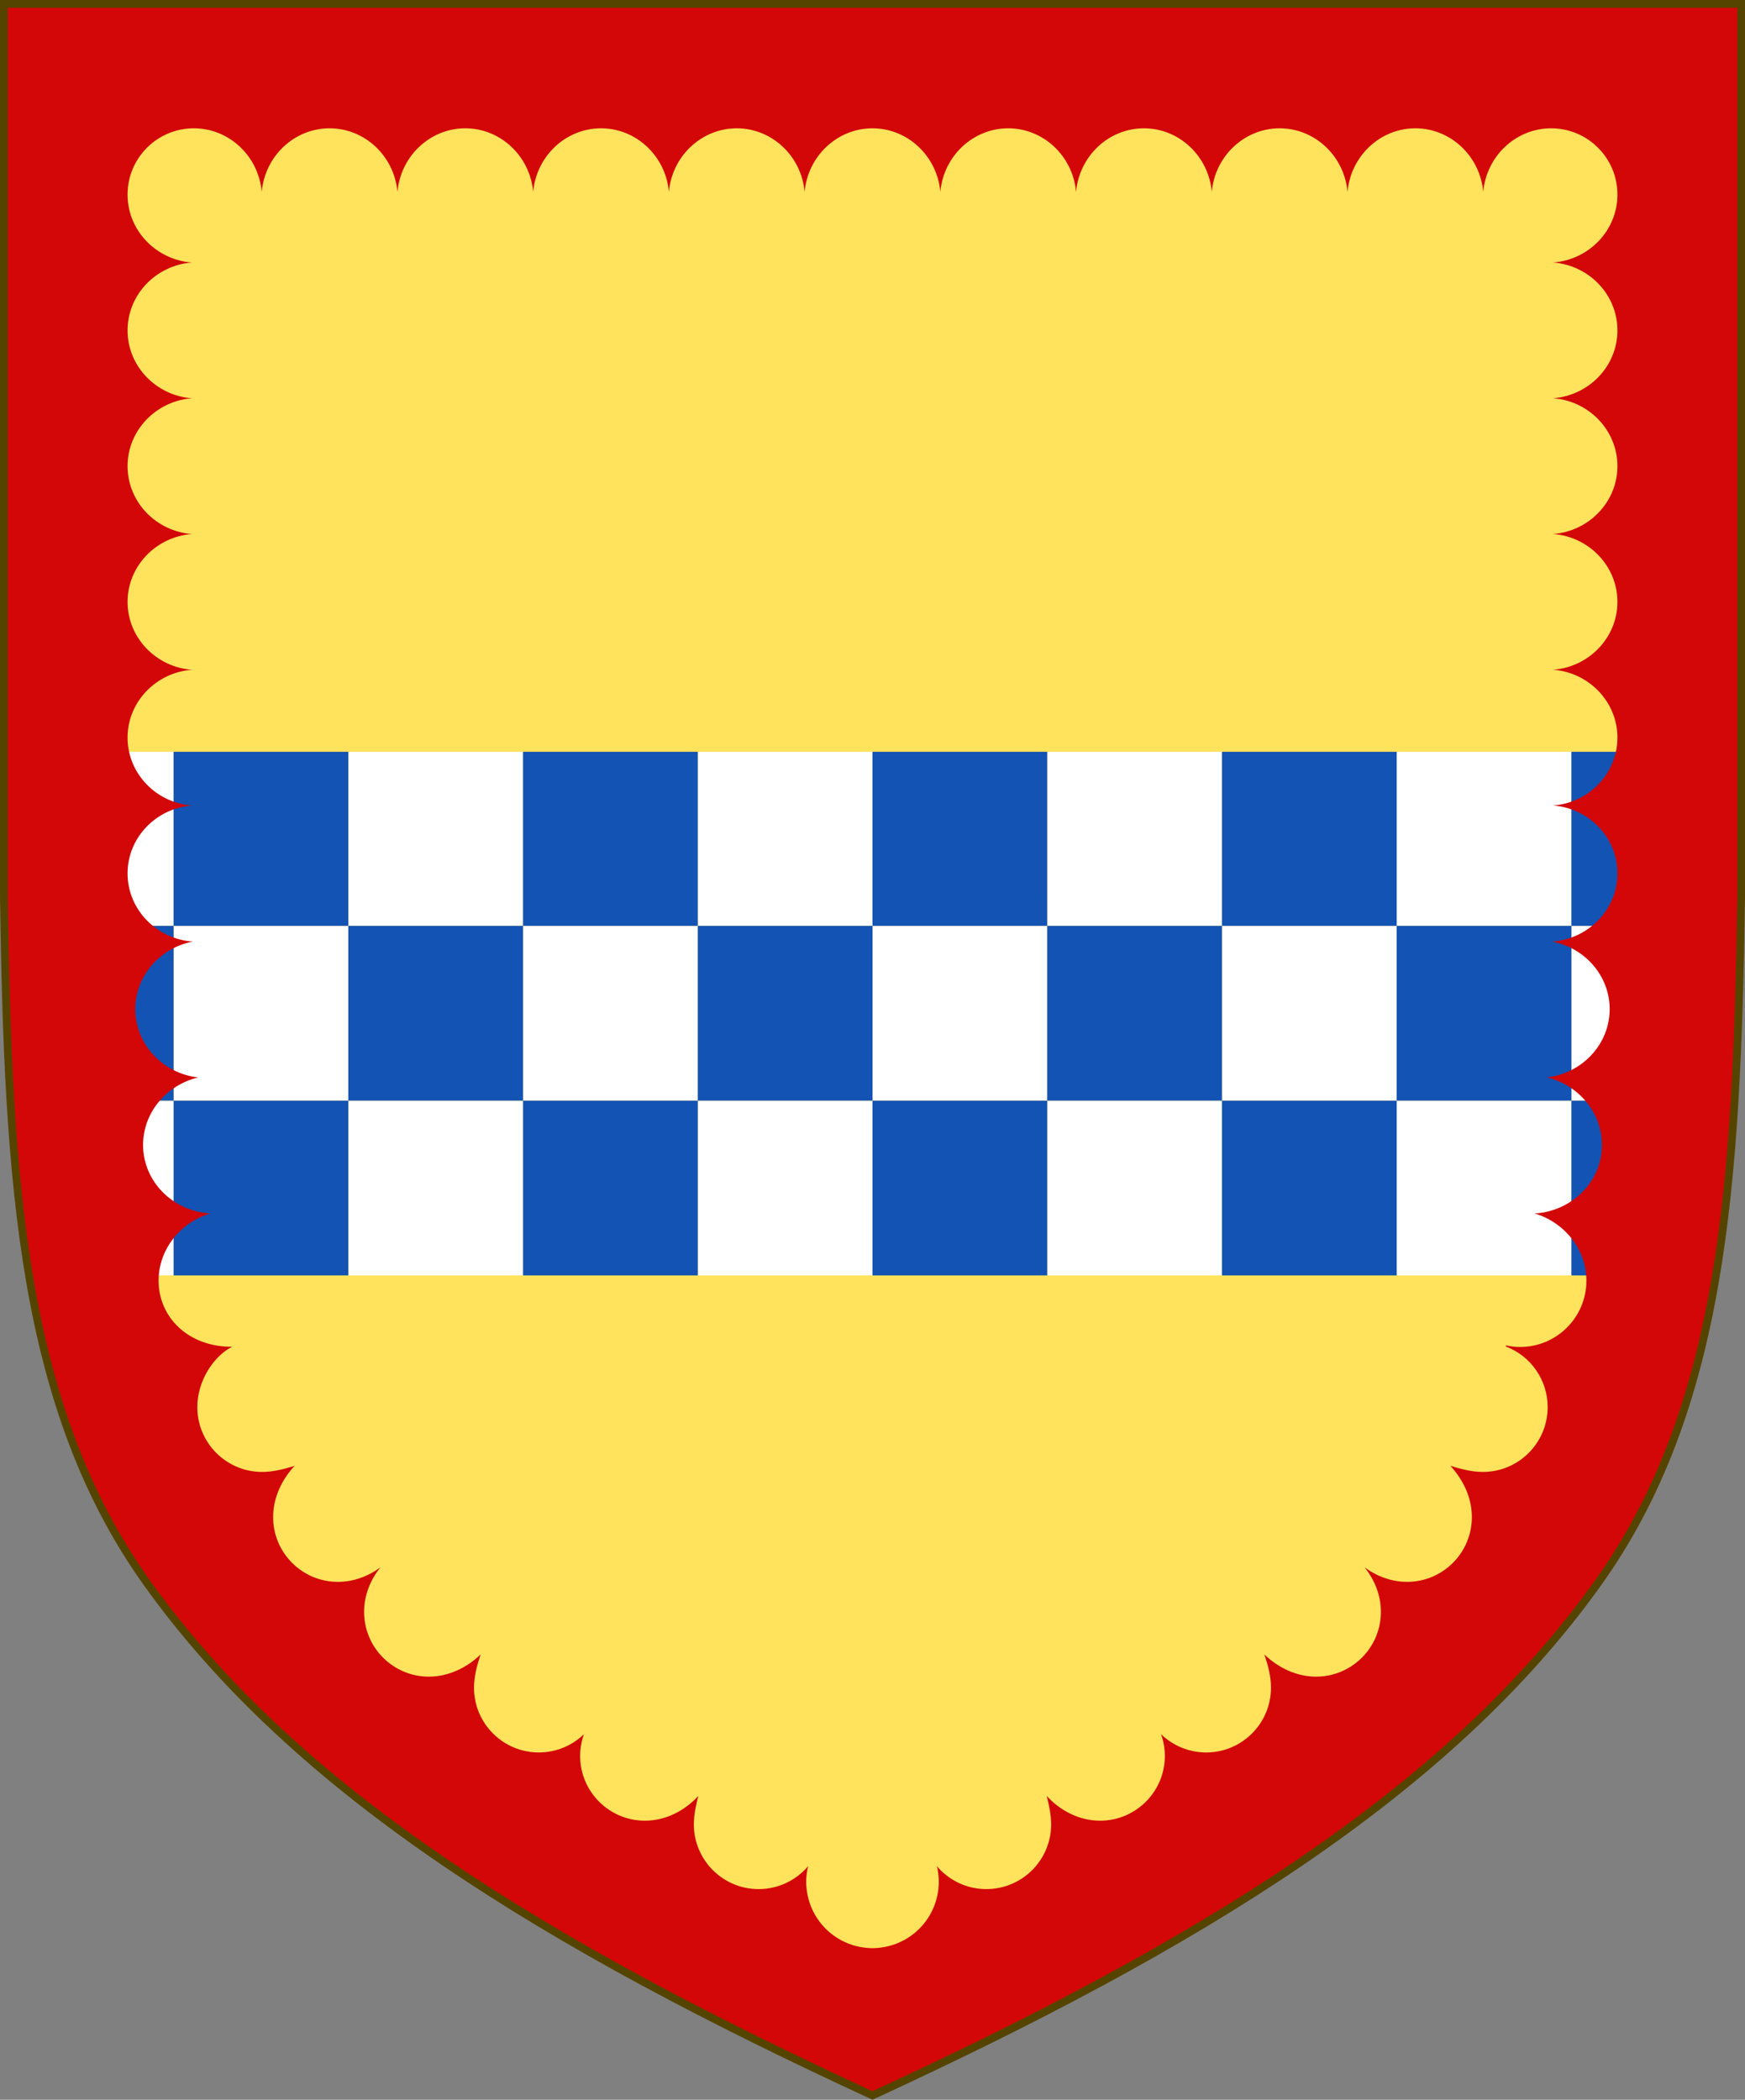
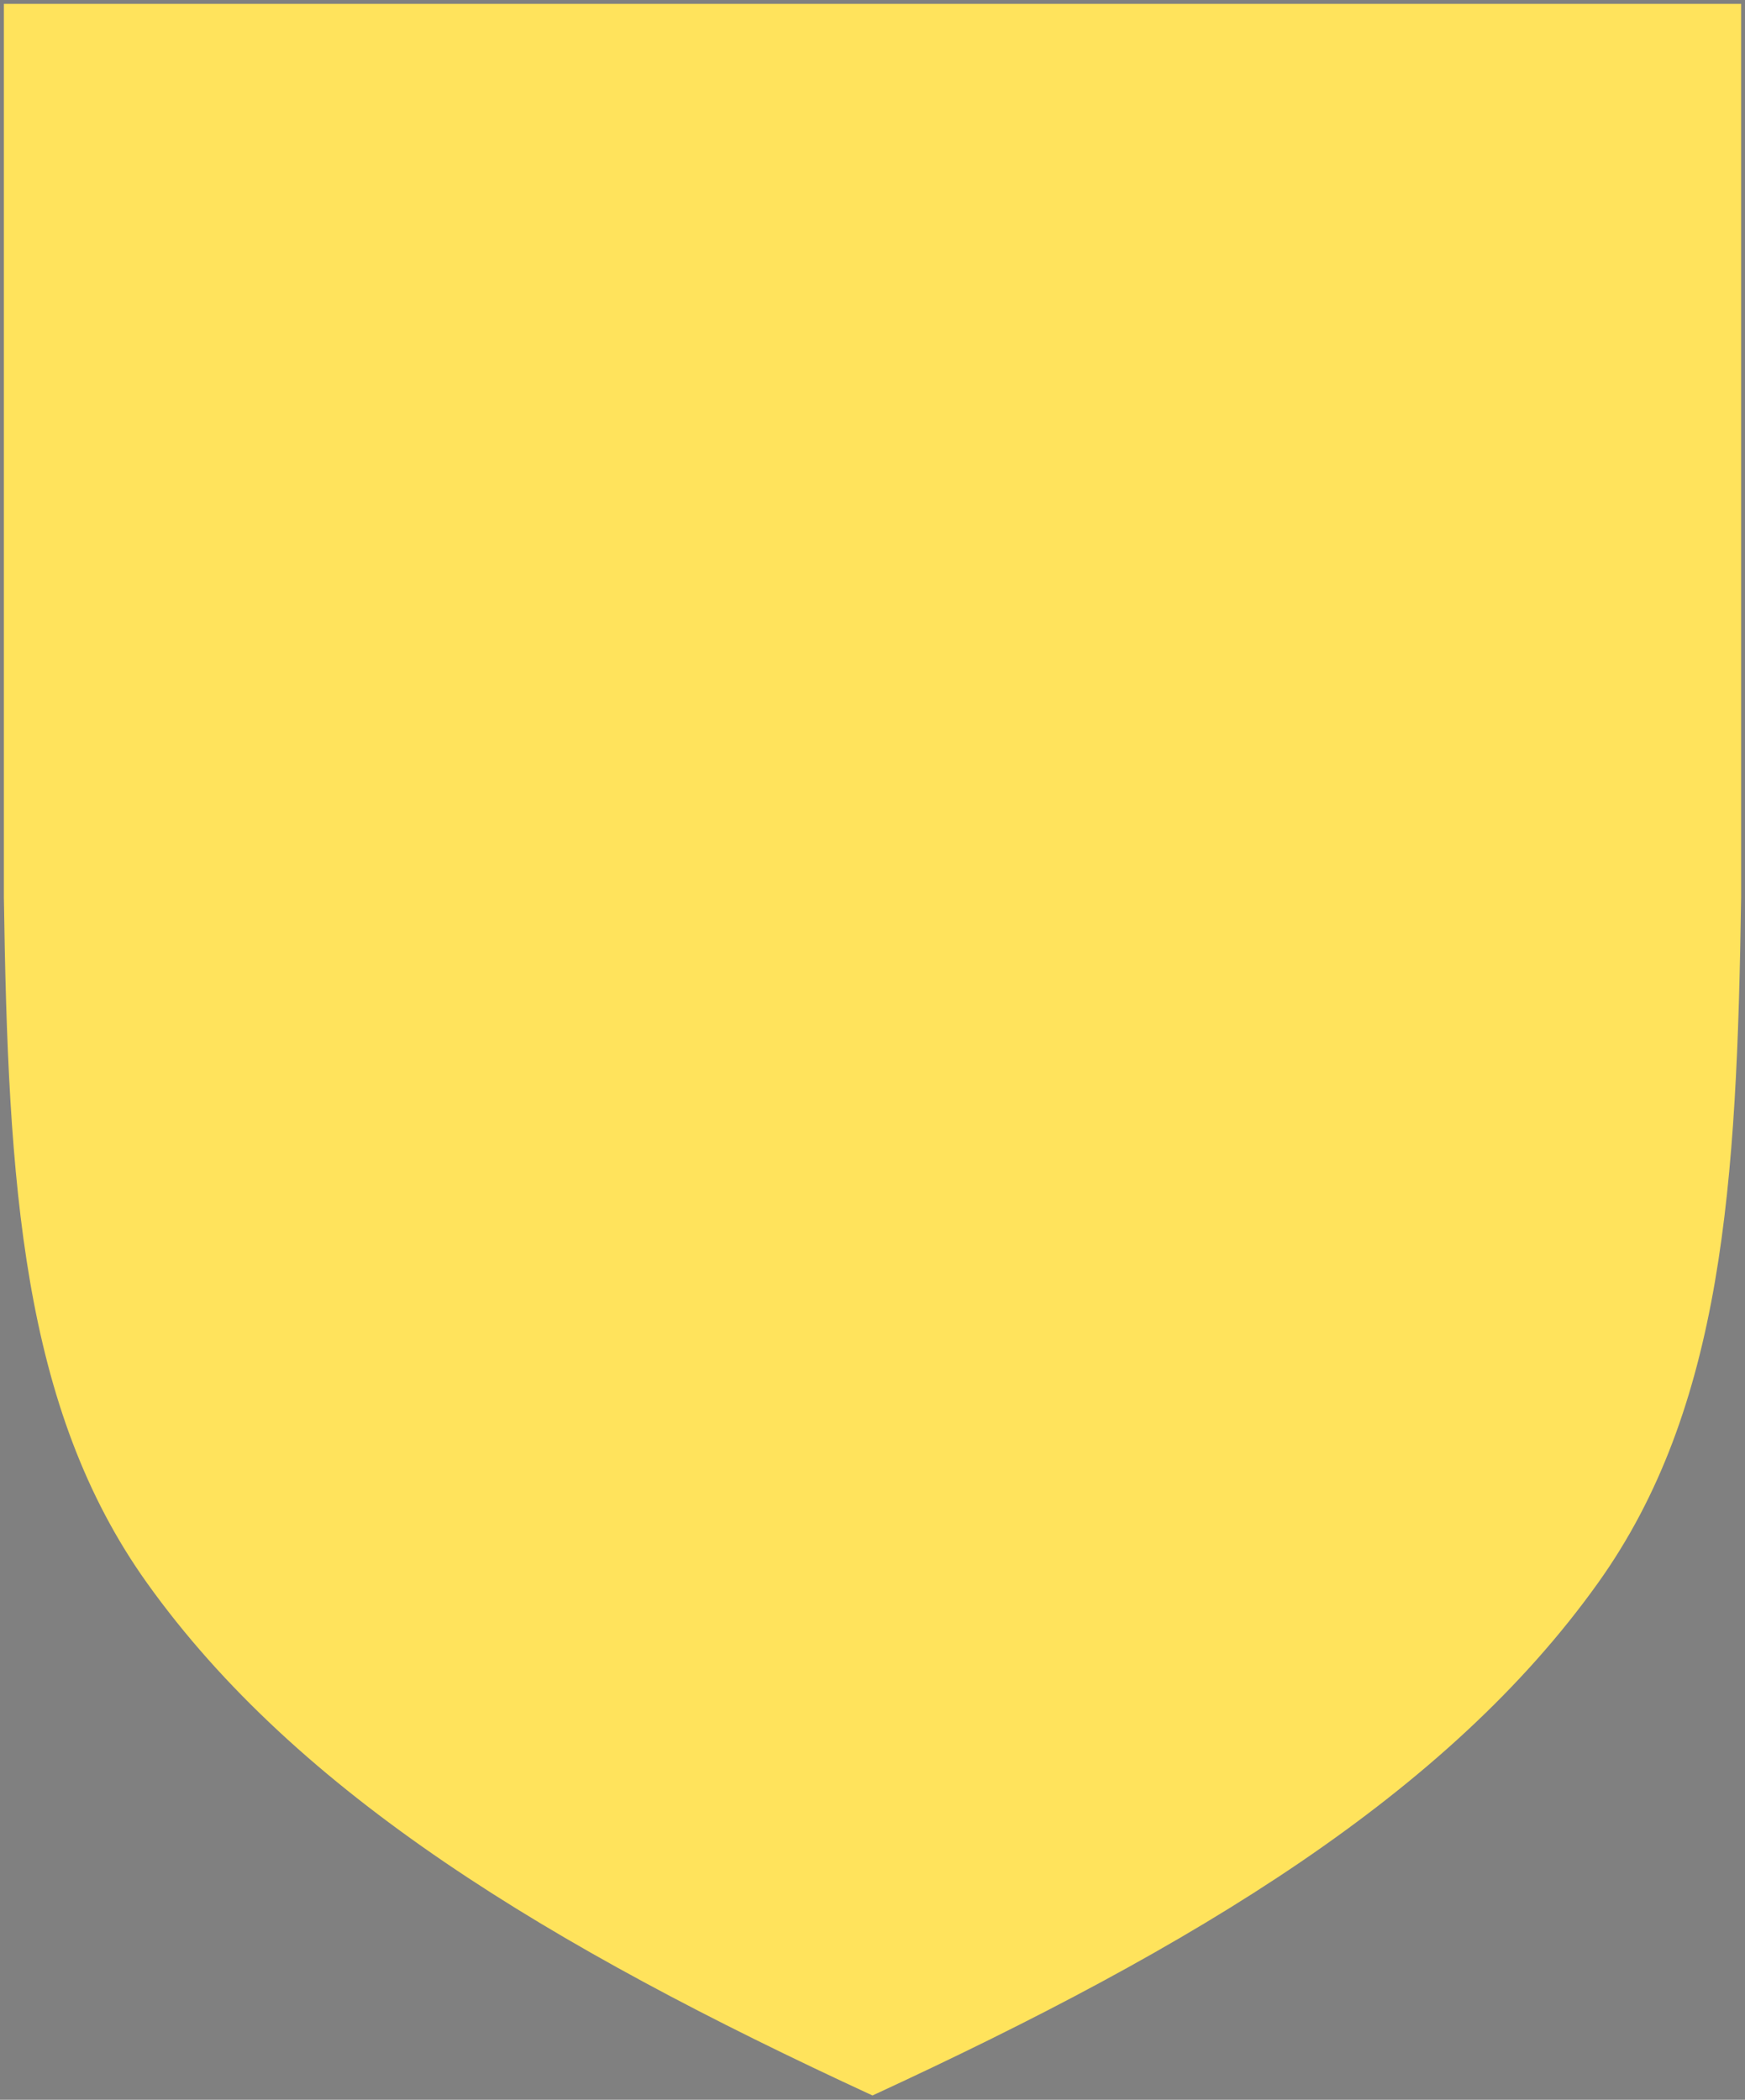
<svg xmlns="http://www.w3.org/2000/svg" xmlns:ns1="http://www.inkscape.org/namespaces/inkscape" xmlns:ns2="http://sodipodi.sourceforge.net/DTD/sodipodi-0.dtd" width="450" height="541.375" id="svg2" version="1.1" ns1:version="0.92.2 5c3e80d, 2017-08-06" ns2:docname="Arms_of_Sir_William_Stewart_of_Luthrie.svg" ns1:export-filename="/Users/Soda/Desktop/UK of the GB and NI.png" ns1:export-xdpi="143.23364" ns1:export-ydpi="143.23364">
  <rect width="100%" height="100%" fill="#808080" stroke="none" />
  <defs id="defs4" />
  <ns2:namedview id="base" pagecolor="#ffffff" bordercolor="#666666" borderopacity="1.0" ns1:pageopacity="0.0" ns1:pageshadow="2" ns1:zoom="1.0621094" ns1:cx="225" ns1:cy="270.68775" ns1:document-units="px" ns1:current-layer="layer1" showgrid="false" ns1:window-width="1440" ns1:window-height="788" ns1:window-x="0" ns1:window-y="1" ns1:window-maximized="1" showguides="true" ns1:guide-bbox="true" ns1:object-nodes="false" ns1:snap-nodes="false" ns1:snap-page="true" ns1:snap-bbox="false" ns1:snap-grids="false" ns1:snap-to-guides="false" fit-margin-top="0" fit-margin-left="0" fit-margin-right="0" fit-margin-bottom="0">
    <ns1:grid type="xygrid" id="grid14322" empspacing="5" visible="true" enabled="true" snapvisiblegridlinesonly="true" originx="0" originy="-0.001" />
  </ns2:namedview>
  <g ns1:label="Layer" ns1:groupmode="layer" id="layer1" transform="translate(588.048,126.626)" style="display:inline">
    <path ns2:nodetypes="scccccscs" d="m -175.953,281.505 c 32.24,-45.131 35.83,-102.85 36.905,-176.814 v -230.318 h -224 -224 v 230.318 c 1.075,73.964 4.664,131.682 36.905,176.814 38.837,54.365 103.537,93.598 187.095,132.143 83.558,-38.545 148.258,-77.777 187.095,-132.143 z" style="display:inline;fill:#ffe35c;fill-opacity:1;stroke:none;stroke-width:2;stroke-miterlimit:4;stroke-dasharray:none;stroke-opacity:1" id="path970" ns1:connector-curvature="0" />
    <g id="g34921" style="fill:#ffeb51;fill-opacity:1;stroke:#806600;stroke-width:1.5;stroke-miterlimit:4;stroke-dasharray:none" transform="translate(0,-7.906)">
      <g transform="translate(0,-1)" id="g28316" style="fill:#ffeb51;fill-opacity:1;stroke:#806600;stroke-width:1.5;stroke-miterlimit:4;stroke-dasharray:none" />
      <g transform="translate(0,-1)" id="g28303" style="fill:#ffeb51;fill-opacity:1;stroke:#806600;stroke-width:1.5;stroke-miterlimit:4;stroke-dasharray:none" />
    </g>
    <g id="g6659" transform="translate(0,-0.027)">
      <g transform="translate(0,10.802)" id="g6663" />
    </g>
    <g style="stroke-width:0.888;stroke-miterlimit:4;stroke-dasharray:none" id="g11618-9-0-2" transform="matrix(1.127,0,0,1.127,186.794,233.424)" />
    <g id="g6663-8" transform="matrix(1.145,0,0,1.145,1430.151,21.315)" style="stroke-width:1.31;stroke-miterlimit:4;stroke-dasharray:none" />
    <g style="stroke-width:0.772;stroke-miterlimit:4;stroke-dasharray:none" id="g11618-9-0-2-0" transform="matrix(1.295,0,0,1.295,121.073,160.443)" />
    <g style="stroke-width:0.87;stroke-miterlimit:4;stroke-dasharray:none" id="g13998" transform="matrix(1.149,0,0,1.149,-93.647,-107.877)" />
    <g style="stroke-width:0.772;stroke-miterlimit:4;stroke-dasharray:none" id="g11618-9-0-2-0-2" transform="matrix(1.295,0,0,1.295,-126.892,-684.592)" />
    <g style="stroke-width:0.87;stroke-miterlimit:4;stroke-dasharray:none" id="g13998-3" transform="matrix(1.149,0,0,1.149,-341.611,-952.912)" />
    <g style="stroke-width:0.888;stroke-miterlimit:4;stroke-dasharray:none" id="g11618-9-0-2-9" transform="matrix(0.169,0,0,0.178,1533.593,564.701)" />
    <g id="g13998-5" transform="matrix(0.15,0,0,0.158,1505.556,527.839)" />
    <g style="display:inline;stroke-width:1;stroke-miterlimit:4;stroke-dasharray:none" id="g16963-90-4" transform="matrix(0.12,-0.095,0.09,0.126,1666.233,675.448)" />
-     <path ns1:connector-curvature="0" id="path947" d="m -587.048,67.208 v 37.484 c 0.036,2.5 0.086,4.935 0.129,7.398 h 43.637 V 67.208 Z m 43.766,44.883 v 45.059 h 45.059 v -45.059 z m 45.059,0 h 45.059 V 67.208 h -45.059 z m 45.059,0 v 45.059 h 45.059 v -45.059 z m 45.059,0 h 45.059 V 67.208 h -45.059 z m 45.059,0 v 45.059 h 45.059 v -45.059 z m 45.059,0 h 45.059 V 67.208 h -45.059 z m 45.059,0 v 45.059 h 45.059 v -45.059 z m 45.059,0 h 45.059 V 67.208 h -45.059 z m 45.059,0 v 45.059 h 42.082 c 0.856,-14.276 1.279,-29.315 1.555,-45.059 z m 0,45.059 h -45.059 v 45.059 h 45.059 z m -90.117,0 h -45.059 v 45.059 h 45.059 z m -90.117,0 h -45.059 v 45.059 h 45.059 z m -90.117,0 h -45.059 v 45.059 h 45.059 z m -90.117,0 h -42.082 c 0.953,15.893 2.441,30.889 4.805,45.059 h 37.277 z" style="display:inline;fill:#ffffff;fill-opacity:1;stroke:none;stroke-width:4.567;stroke-miterlimit:4;stroke-dasharray:none;stroke-opacity:1" />
-     <path ns1:connector-curvature="0" id="path1027" d="m -543.283,67.208 v 44.883 h 45.059 V 67.208 Z m 45.059,44.883 v 45.059 h 45.059 v -45.059 z m 45.059,0 h 45.059 V 67.208 h -45.059 z m 45.059,0 v 45.059 h 45.059 v -45.059 z m 45.059,0 h 45.059 V 67.208 h -45.059 z m 45.059,0 v 45.059 h 45.059 v -45.059 z m 45.059,0 h 45.059 V 67.208 h -45.059 z m 45.059,0 v 45.059 h 45.059 v -45.059 z m 45.059,0 h 43.637 c 0.043,-2.463 0.093,-4.898 0.129,-7.398 V 67.208 h -43.766 z m 0,45.059 v 45.059 h 37.277 c 2.364,-14.17 3.851,-29.166 4.805,-45.059 z m -45.059,0 h -45.059 v 45.059 h 45.059 z m -90.117,0 h -45.059 v 45.059 h 45.059 z m -90.117,0 h -45.059 v 45.059 h 45.059 z m -90.117,0 h -45.059 v 45.059 h 45.059 z m -45.059,0 v -45.059 h -43.637 c 0.275,15.744 0.698,30.783 1.555,45.059 z" style="display:inline;fill:#1353b4;fill-opacity:1;stroke:none;stroke-width:0.667;stroke-linecap:round;stroke-miterlimit:4;stroke-dasharray:none;stroke-opacity:1" />
-     <path ns2:nodetypes="ccscsccccccccccccccccccccccccccccccccccccccccccccccccccccccccccccccccccccccccccccccccccccccccccccccccccccccccccccccccccccccccccccccccccccccccccccccccccccccccccccccccccccccccc" ns1:connector-curvature="0" id="path903" d="m -587.048,-125.626 v 230.318 c 1.075,73.964 4.664,131.683 36.904,176.814 38.837,54.365 103.538,93.598 187.096,132.143 83.558,-38.545 148.259,-77.777 187.096,-132.143 32.24,-45.131 35.83,-102.851 36.904,-176.814 v -230.318 h -224 z m 416.104,84.184 c -0.01,9.24 -7.356,16.802 -16.592,17.495 9.239,0.694 16.587,8.261 16.592,17.505 -0.01,9.24 -7.356,16.802 -16.592,17.495 9.239,0.694 16.587,8.261 16.592,17.505 -0.01,9.24 -7.356,16.802 -16.592,17.495 9.239,0.694 16.587,8.261 16.592,17.505 -0.01,9.24 -7.356,16.802 -16.592,17.495 9.239,0.694 16.587,8.261 16.592,17.505 -0.007,9.325 -7.483,16.926 -16.815,17.578 8.473,1.631 14.806,8.864 14.815,17.422 -0.011,9.073 -7.105,16.558 -16.195,17.599 8.186,1.944 14.195,9.066 14.195,17.401 -1.1e-4,9.446 -7.658,17.103 -17.354,17.69 7.669,2.242 13.344,9.22 13.354,17.31 -1.1e-4,9.446 -7.658,17.103 -17.104,17.104 -1.216,-0.007 -2.428,-0.144 -3.615,-0.408 -0.029,0.093 -0.059,0.183 -0.088,0.275 6.506,2.454 10.813,8.679 10.816,15.633 -1.2e-4,9.232 -7.484,16.717 -16.717,16.717 -2.808,-0.006 -5.57,-0.719 -8.371,-1.576 3.383,3.669 5.532,8.312 5.539,13.203 -1.2e-4,9.232 -7.484,16.717 -16.717,16.717 -3.937,-0.006 -7.745,-1.401 -10.946,-3.746 2.63,3.27 4.199,7.29 4.206,11.465 -1.3e-4,9.232 -7.484,16.717 -16.717,16.717 -4.984,-0.003 -9.707,-2.229 -13.335,-5.723 0.96,2.853 1.705,5.678 1.708,8.553 9.6e-4,9.233 -7.484,16.719 -16.717,16.719 -4.343,9e-5 -8.516,-1.69 -11.635,-4.713 0.644,1.793 0.977,3.683 0.984,5.588 -1.2e-4,9.232 -7.484,16.717 -16.717,16.717 -5.225,-0.008 -10.146,-2.459 -13.743,-6.375 0.591,2.456 1.131,4.861 1.138,7.297 -1.2e-4,9.232 -7.484,16.717 -16.717,16.717 -4.915,-9.8e-4 -9.58,-2.165 -12.756,-5.916 0.003,0.014 0.007,0.029 0.01,0.043 0.07,0.28 0.133,0.561 0.189,0.844 0.05,0.285 0.093,0.571 0.129,0.857 0.04,0.275 0.073,0.551 0.1,0.828 0.046,0.487 0.07,0.976 0.074,1.465 -0.004,0.488 -0.029,0.977 -0.074,1.463 -0.026,0.277 -0.06,0.553 -0.1,0.828 -0.036,0.287 -0.079,0.573 -0.129,0.857 -0.056,0.282 -0.119,0.563 -0.189,0.842 -0.064,0.276 -0.134,0.55 -0.211,0.822 -0.082,0.27 -0.17,0.539 -0.266,0.805 -0.092,0.271 -0.19,0.539 -0.295,0.805 -0.112,0.27 -0.231,0.537 -0.357,0.801 -0.114,0.252 -0.235,0.502 -0.361,0.748 -0.137,0.254 -0.28,0.504 -0.43,0.75 -0.141,0.244 -0.288,0.484 -0.441,0.721 -0.161,0.237 -0.328,0.47 -0.5,0.699 -0.167,0.231 -0.339,0.457 -0.518,0.68 -0.182,0.217 -0.368,0.429 -0.561,0.637 -0.189,0.214 -0.384,0.423 -0.584,0.627 -0.212,0.208 -0.43,0.411 -0.652,0.607 -0.196,0.181 -0.397,0.358 -0.602,0.529 -0.227,0.182 -0.458,0.357 -0.693,0.527 -0.233,0.175 -0.47,0.345 -0.711,0.508 -0.225,0.145 -0.453,0.284 -0.684,0.418 -0.255,0.156 -0.513,0.305 -0.775,0.447 -0.258,0.132 -0.52,0.258 -0.785,0.377 -0.245,0.117 -0.493,0.229 -0.744,0.334 -0.277,0.109 -0.556,0.212 -0.838,0.307 -0.26,0.094 -0.523,0.181 -0.787,0.262 -0.277,0.078 -0.557,0.149 -0.838,0.213 -0.276,0.069 -0.553,0.131 -0.832,0.186 -0.276,0.049 -0.554,0.091 -0.832,0.127 -0.284,0.042 -0.569,0.076 -0.855,0.104 -0.485,0.045 -0.972,0.07 -1.459,0.074 -0.487,-0.004 -0.974,-0.029 -1.459,-0.074 -0.286,-0.027 -0.571,-0.062 -0.855,-0.104 -0.278,-0.035 -0.556,-0.076 -0.832,-0.125 -0.281,-0.056 -0.562,-0.119 -0.84,-0.189 -0.276,-0.063 -0.551,-0.133 -0.824,-0.209 -0.269,-0.082 -0.536,-0.171 -0.801,-0.266 -0.279,-0.094 -0.556,-0.196 -0.83,-0.305 -0.251,-0.105 -0.499,-0.217 -0.744,-0.334 -0.265,-0.119 -0.527,-0.245 -0.785,-0.377 -0.262,-0.142 -0.521,-0.291 -0.775,-0.447 -0.23,-0.134 -0.458,-0.273 -0.682,-0.418 -0.249,-0.168 -0.493,-0.343 -0.732,-0.523 -0.224,-0.162 -0.444,-0.329 -0.66,-0.502 -0.213,-0.178 -0.422,-0.361 -0.627,-0.549 -0.219,-0.194 -0.432,-0.393 -0.641,-0.598 -0.2,-0.204 -0.395,-0.413 -0.584,-0.627 -0.192,-0.208 -0.379,-0.42 -0.561,-0.637 -0.178,-0.222 -0.351,-0.449 -0.518,-0.68 -0.172,-0.229 -0.339,-0.462 -0.5,-0.699 -0.153,-0.237 -0.3,-0.477 -0.441,-0.721 -0.15,-0.246 -0.293,-0.496 -0.43,-0.75 -0.126,-0.246 -0.247,-0.496 -0.361,-0.748 -0.126,-0.264 -0.245,-0.531 -0.357,-0.801 -0.105,-0.266 -0.203,-0.534 -0.295,-0.805 -0.095,-0.266 -0.184,-0.534 -0.266,-0.805 -0.077,-0.272 -0.147,-0.546 -0.211,-0.822 -0.07,-0.279 -0.133,-0.56 -0.189,-0.842 -0.05,-0.285 -0.093,-0.571 -0.129,-0.857 -0.04,-0.275 -0.073,-0.551 -0.1,-0.828 -0.046,-0.486 -0.07,-0.974 -0.074,-1.463 0.004,-0.489 0.029,-0.978 0.074,-1.465 0.026,-0.277 0.06,-0.553 0.1,-0.828 0.036,-0.287 0.079,-0.573 0.129,-0.857 0.056,-0.281 0.118,-0.56 0.188,-0.838 0.004,-0.016 0.008,-0.033 0.012,-0.049 -3.176,3.751 -7.841,5.915 -12.756,5.916 -9.232,-1.2e-4 -16.717,-7.484 -16.717,-16.717 0.007,-2.436 0.546,-4.841 1.141,-7.295 -3.596,3.918 -8.519,6.368 -13.746,6.373 -9.232,-1.3e-4 -16.717,-7.484 -16.717,-16.717 0.007,-1.905 0.34,-3.795 0.984,-5.588 -3.119,3.023 -7.292,4.713 -11.635,4.713 -9.233,-1.3e-4 -16.718,-7.486 -16.717,-16.719 0.008,-2.873 0.756,-5.696 1.71,-8.551 -3.634,3.487 -8.354,5.715 -13.337,5.721 -9.232,-1.2e-4 -16.717,-7.484 -16.717,-16.717 0.006,-4.175 1.575,-8.196 4.211,-11.46 -3.199,2.35 -7.012,3.741 -10.951,3.741 -9.232,-1.2e-4 -16.717,-7.484 -16.717,-16.717 0.002,-4.894 2.149,-9.54 5.54,-13.2 -2.797,0.866 -5.562,1.574 -8.372,1.573 -9.232,-1.2e-4 -16.717,-7.484 -16.717,-16.717 0.009,-6.95 4.317,-13.17 8.967,-15.561 -11.3,0.06 -18.957,-7.597 -18.957,-17.043 0.001,-8.095 5.678,-15.081 13.353,-17.317 -9.695,-0.579 -17.352,-8.237 -17.353,-17.683 0.009,-8.329 6.016,-15.441 14.196,-17.386 -9.095,-1.042 -16.192,-8.535 -16.196,-17.614 0.009,-8.558 6.342,-15.793 14.815,-17.42 -9.335,-0.648 -16.811,-8.253 -16.815,-17.58 0.009,-9.241 7.355,-16.803 16.592,-17.497 -9.239,-0.694 -16.586,-8.26 -16.592,-17.503 0.009,-9.241 7.355,-16.803 16.592,-17.497 -9.239,-0.694 -16.586,-8.26 -16.592,-17.503 0.009,-9.241 7.355,-16.803 16.592,-17.497 -9.239,-0.694 -16.586,-8.26 -16.592,-17.503 0.009,-9.241 7.355,-16.804 16.592,-17.497 -9.239,-0.694 -16.586,-8.26 -16.592,-17.503 0.009,-9.241 7.355,-16.804 16.592,-17.497 -9.239,-0.694 -16.586,-8.26 -16.592,-17.503 -9.7e-4,-9.447 7.657,-17.105 17.104,-17.105 9.168,0.011 16.697,7.25 17.495,16.41 0.799,-9.164 8.333,-16.404 17.505,-16.41 9.168,0.011 16.697,7.25 17.495,16.41 0.799,-9.164 8.333,-16.404 17.505,-16.41 9.168,0.011 16.697,7.25 17.495,16.41 0.799,-9.164 8.333,-16.404 17.505,-16.41 9.168,0.011 16.697,7.25 17.495,16.41 0.799,-9.164 8.333,-16.404 17.505,-16.41 9.168,0.011 16.697,7.25 17.495,16.41 0.799,-9.164 8.333,-16.404 17.505,-16.41 9.168,0.011 16.697,7.25 17.495,16.41 0.799,-9.164 8.333,-16.404 17.505,-16.41 9.168,0.011 16.697,7.25 17.495,16.41 0.799,-9.164 8.333,-16.404 17.505,-16.41 9.168,0.011 16.697,7.25 17.495,16.41 0.799,-9.164 8.333,-16.404 17.505,-16.41 9.168,0.011 16.697,7.25 17.495,16.41 0.799,-9.164 8.333,-16.404 17.505,-16.41 9.168,0.011 16.697,7.25 17.495,16.41 0.799,-9.164 8.333,-16.404 17.505,-16.41 9.447,1.06e-4 17.104,7.659 17.104,17.105 -0.01,9.24 -7.356,16.802 -16.592,17.495 9.239,0.694 16.587,8.261 16.592,17.505 z" style="display:inline;fill:#d30707;fill-opacity:1;stroke:none;stroke-width:2;stroke-miterlimit:4;stroke-dasharray:none;stroke-opacity:1" />
-     <path ns1:connector-curvature="0" id="path968" style="display:inline;fill:none;stroke:#554400;stroke-width:2;stroke-miterlimit:4;stroke-dasharray:none;stroke-opacity:1" d="m -175.953,281.505 c 32.24,-45.131 35.83,-102.85 36.905,-176.814 v -230.318 h -224 -224 v 230.318 c 1.075,73.964 4.664,131.682 36.905,176.814 38.837,54.365 103.537,93.598 187.095,132.143 83.558,-38.545 148.258,-77.777 187.095,-132.143 z" ns2:nodetypes="scccccscs" />
  </g>
</svg>